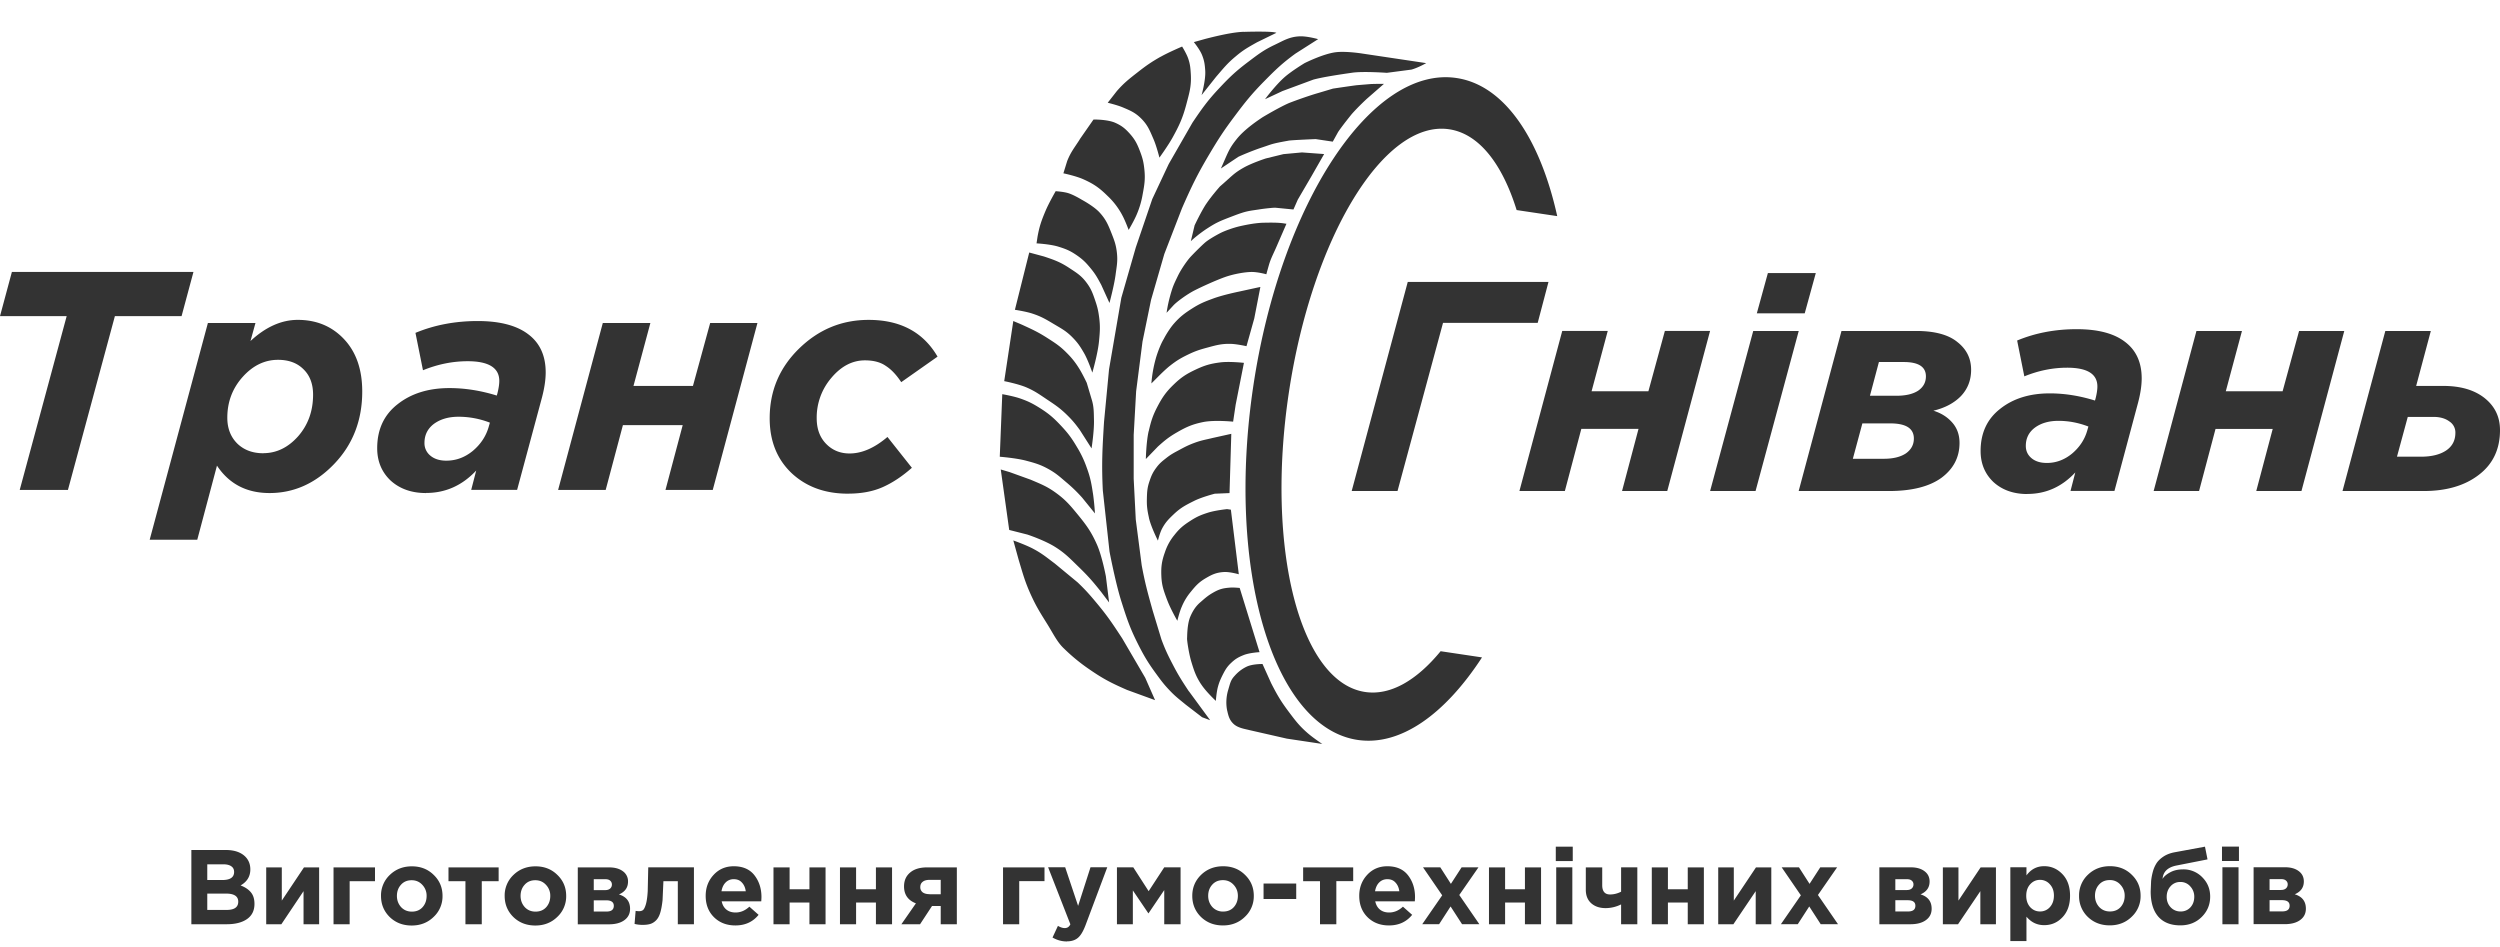
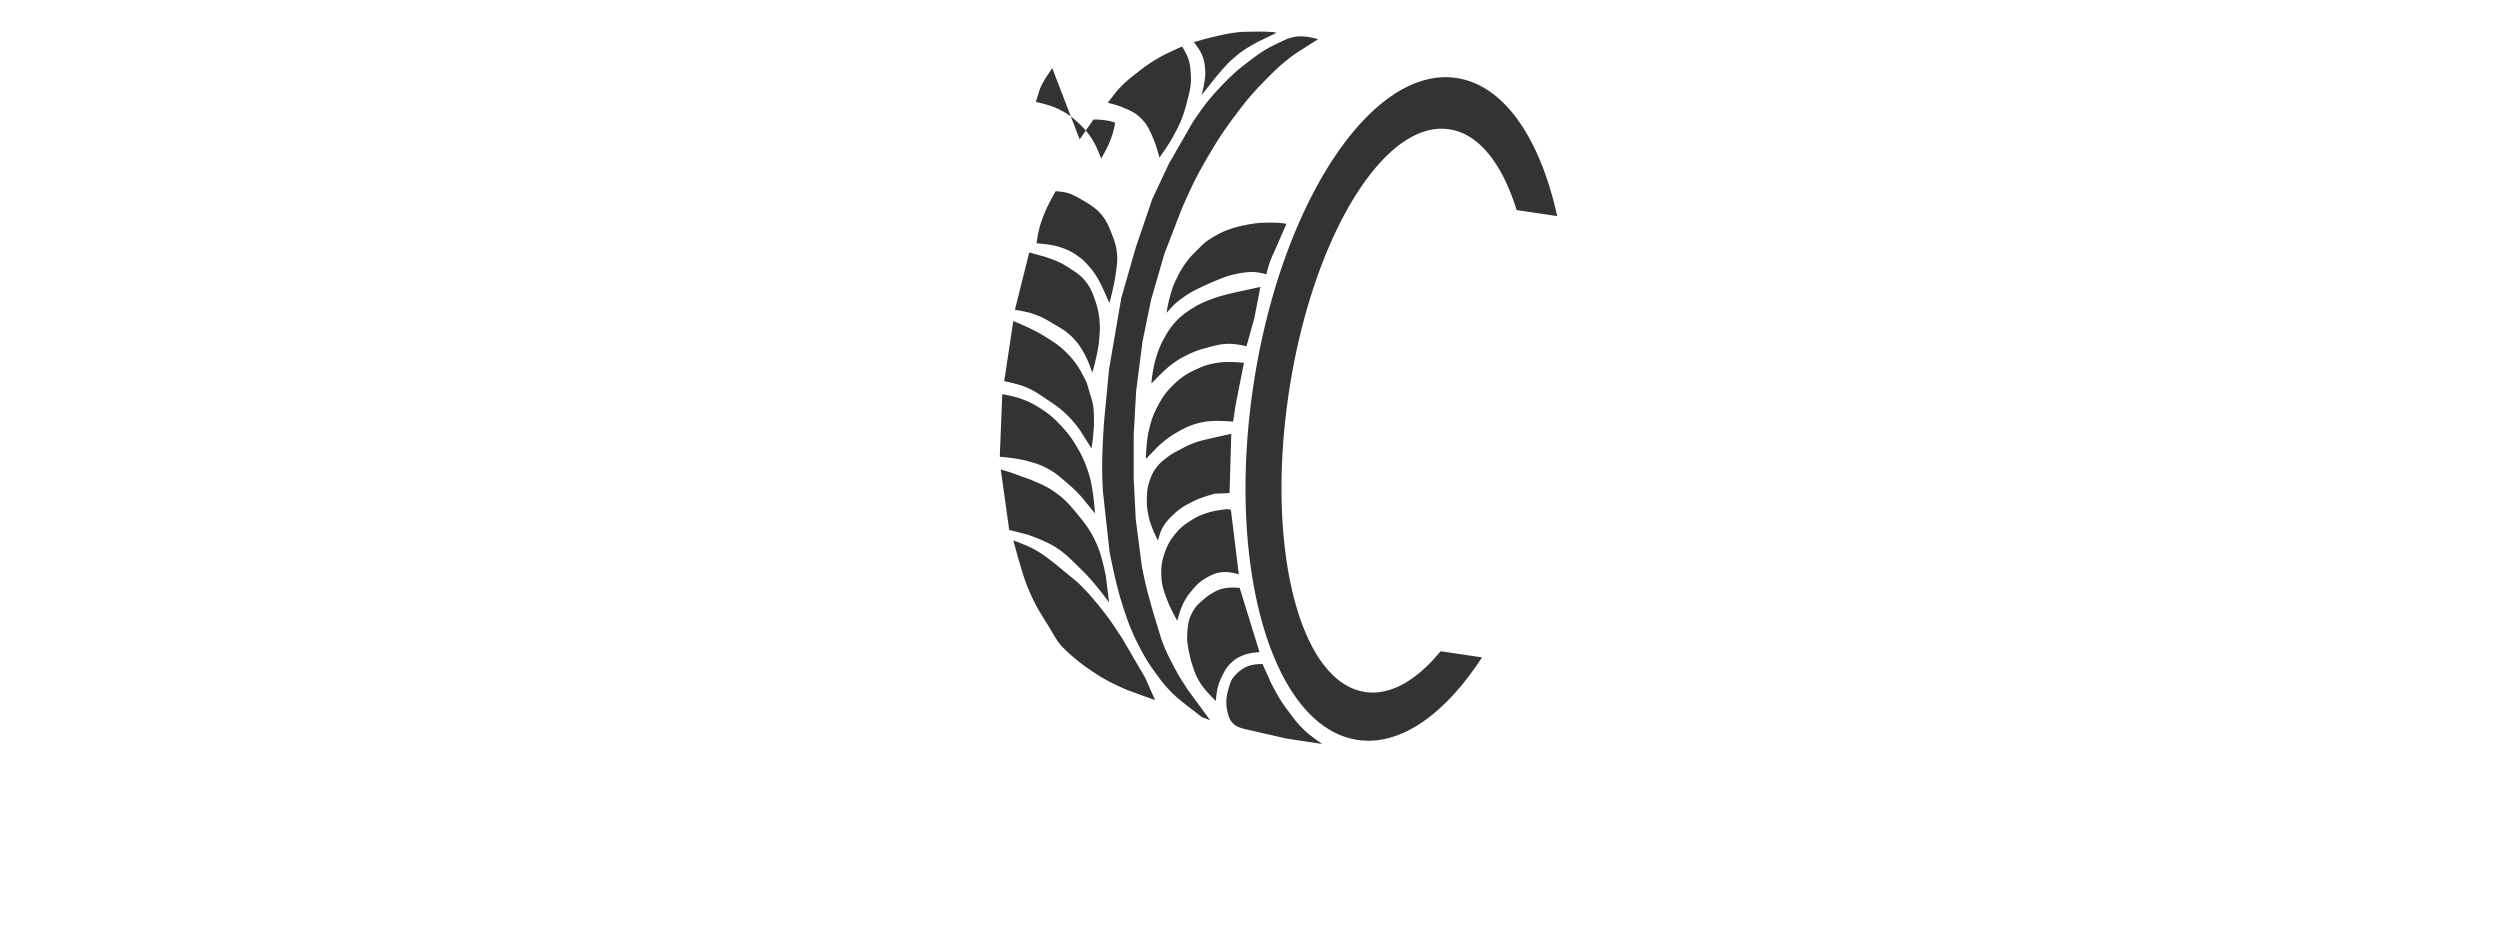
<svg xmlns="http://www.w3.org/2000/svg" width="330" height="125" fill="#333">
-   <path d="M25.26 122v-9.8h4.55c1.13 0 1.983.3 2.562.868.448.448.672 1.013.672 1.694 0 .924-.43 1.63-1.288 2.114.607.233 1.064.54 1.372.924.308.373.462.877.462 1.512 0 .877-.327 1.545-.98 2.002s-1.55.686-2.688.686H25.26zm2.1-5.838h1.988c1.036 0 1.554-.355 1.554-1.064 0-.327-.12-.574-.364-.742-.243-.177-.593-.266-1.05-.266H27.36v2.072zm0 3.948h2.562c1.017 0 1.526-.364 1.526-1.092 0-.7-.532-1.064-1.596-1.064H27.36v2.156zm14.765-5.614V122h-2.058v-4.368L37.14 122h-2v-7.504h2.058v4.382l2.926-4.382h2.002zm7.375 1.82h-3.346V122h-2.128v-7.504H49.5v1.82zm7.737 4.718c-.775.756-1.74 1.134-2.898 1.134s-2.123-.373-2.898-1.12c-.765-.756-1.148-1.685-1.148-2.786a3.72 3.72 0 0 1 1.162-2.772c.784-.756 1.755-1.134 2.912-1.134s2.12.378 2.884 1.134c.775.747 1.162 1.67 1.162 2.772a3.7 3.7 0 0 1-1.176 2.772zm-2.87-.7c.588 0 1.06-.196 1.414-.588.355-.4.532-.896.532-1.484a2.06 2.06 0 0 0-.56-1.456c-.364-.4-.835-.616-1.414-.616-.588 0-1.06.2-1.414.602-.355.392-.532.882-.532 1.47 0 .57.182 1.06.546 1.47.373.4.85.602 1.428.602zm11.453-5.838v1.82h-2.226V122h-2.156v-5.684H59.2v-1.82h6.608zm7.74 6.538c-.775.756-1.74 1.134-2.898 1.134s-2.123-.373-2.898-1.12c-.765-.756-1.148-1.685-1.148-2.786a3.72 3.72 0 0 1 1.162-2.772c.784-.756 1.755-1.134 2.912-1.134s2.12.378 2.884 1.134c.775.747 1.162 1.67 1.162 2.772a3.7 3.7 0 0 1-1.176 2.772zm-2.87-.7c.588 0 1.06-.196 1.414-.588.355-.4.532-.896.532-1.484a2.06 2.06 0 0 0-.56-1.456c-.364-.4-.835-.616-1.414-.616-.588 0-1.06.2-1.414.602-.355.392-.532.882-.532 1.47 0 .57.182 1.06.546 1.47.373.4.85.602 1.428.602zm5.587-5.838h4.116c.765 0 1.372.168 1.82.504a1.61 1.61 0 0 1 .686 1.372c0 .784-.397 1.35-1.2 1.694.98.3 1.47.93 1.47 1.9 0 .635-.252 1.134-.756 1.498-.495.364-1.176.546-2.044.546h-4.102v-7.504zm2.1 3h1.498c.3 0 .5-.07.658-.2a.69.69 0 0 0 .238-.546.66.66 0 0 0-.224-.5c-.14-.13-.355-.196-.644-.196h-1.526v1.442zm0 2.828h1.68c.644 0 .966-.252.966-.756 0-.485-.34-.728-1.022-.728h-1.624v1.484zm7.2-5.838H91.6V122h-2.128v-5.684H87.57l-.112 2.506c-.075.68-.177 1.237-.308 1.666s-.313.76-.546.994-.485.392-.756.476-.607.126-1.008.126a4.43 4.43 0 0 1-1.078-.126l.14-1.722a2.76 2.76 0 0 0 .448.042c.224 0 .4-.05.532-.154.13-.112.252-.355.364-.728.12-.383.205-.966.252-1.75l.07-3.15zm11.492 7.672c-1.14 0-2.077-.36-2.814-1.078-.737-.728-1.106-1.67-1.106-2.828 0-1.092.35-2.016 1.05-2.772s1.587-1.134 2.66-1.134c1.185 0 2.1.392 2.716 1.176s.938 1.75.938 2.898a9.55 9.55 0 0 1-.028.56h-5.222c.103.476.313.84.63 1.092s.72.378 1.204.378c.663 0 1.27-.257 1.82-.77l1.218 1.078c-.756.933-1.778 1.4-3.066 1.4zm-1.834-4.508h3.206c-.065-.485-.238-.873-.518-1.162-.27-.3-.625-.434-1.064-.434a1.46 1.46 0 0 0-1.078.434c-.28.28-.462.667-.546 1.162zm13.738-3.164V122h-2.128v-2.87h-2.618V122H102.1v-7.504h2.128v2.884h2.618v-2.884h2.128zm8.777 0V122h-2.128v-2.87h-2.618V122h-2.128v-7.504h2.128v2.884h2.618v-2.884h2.128zm8.553 0V122h-2.128v-2.408h-1.148l-1.58 2.408h-2.464l1.918-2.758c-1.045-.4-1.568-1.148-1.568-2.24 0-.765.266-1.372.798-1.82.532-.457 1.28-.686 2.24-.686h3.934zm-3.57 3.556h1.442v-1.9H122.7c-.392 0-.695.084-.9.252-.214.16-.322.392-.322.7a.84.84 0 0 0 .322.7c.224.16.532.238.924.238zm15.15-1.736h-3.346V122H132.4v-7.504h5.474v1.82zm2.95 7.966c-.672 0-1.302-.173-1.9-.518l.714-1.54c.327.196.63.294.9.294.336 0 .583-.163.742-.5l-2.94-7.532h2.254l1.708 5.1 1.638-5.1h2.212l-2.884 7.686c-.3.775-.616 1.316-.98 1.624-.364.317-.86.476-1.484.476zm6.603-2.282v-7.504h2.156l2.03 3.15 2.058-3.15h2.156V122h-2.156v-4.508l-2.086 3.08-2.058-3.038V122h-2.1zm16.888-.966c-.774.756-1.74 1.134-2.898 1.134s-2.123-.373-2.898-1.12c-.765-.756-1.148-1.685-1.148-2.786 0-1.092.388-2.016 1.162-2.772.784-.756 1.755-1.134 2.912-1.134s2.12.378 2.884 1.134c.775.747 1.162 1.67 1.162 2.772a3.7 3.7 0 0 1-1.176 2.772zm-2.87-.7c.588 0 1.06-.196 1.414-.588.355-.4.532-.896.532-1.484 0-.57-.186-1.055-.56-1.456-.364-.4-.835-.616-1.414-.616-.588 0-1.06.2-1.414.602-.354.392-.532.882-.532 1.47 0 .57.182 1.06.546 1.47a1.87 1.87 0 0 0 1.428.602zm5.335-1.652v-2.044h4.312v2.044h-4.312zm11.833-4.186v1.82h-2.226V122h-2.156v-5.684h-2.226v-1.82h6.608zm4.717 7.672c-1.138 0-2.076-.36-2.814-1.078-.737-.728-1.106-1.67-1.106-2.828 0-1.092.35-2.016 1.05-2.772s1.587-1.134 2.66-1.134c1.186 0 2.1.392 2.716 1.176s.938 1.75.938 2.898a9.51 9.51 0 0 1-.028.56h-5.222c.103.476.313.84.63 1.092s.72.378 1.204.378c.663 0 1.27-.257 1.82-.77l1.218 1.078c-.756.933-1.778 1.4-3.066 1.4zm-1.834-4.508h3.206c-.065-.485-.238-.873-.518-1.162-.27-.3-.625-.434-1.064-.434-.43 0-.788.145-1.078.434-.28.28-.462.667-.546 1.162zm6.234 4.34l2.632-3.808-2.534-3.696h2.282l1.4 2.184 1.414-2.184h2.226l-2.534 3.654 2.646 3.85h-2.282l-1.512-2.338-1.512 2.338h-2.226zm15.68-7.504V122h-2.128v-2.87h-2.618V122h-2.128v-7.504h2.128v2.884h2.618v-2.884h2.128zm1.945-.826v-1.9h2.24v1.9h-2.24zm.056 8.33v-7.504h2.128V122H205.4zm6.073-7.504v2.352c0 .82.345 1.232 1.036 1.232.485 0 .97-.12 1.456-.364v-3.22h2.142V122h-2.142v-2.618a4.6 4.6 0 0 1-2.03.49c-.775 0-1.405-.2-1.9-.63-.485-.43-.728-1.027-.728-1.792v-2.954h2.156zm13.418 0V122h-2.128v-2.87h-2.618V122h-2.128v-7.504h2.128v2.884h2.618v-2.884h2.128zm8.9 0V122h-2.058v-4.368L228.807 122h-2.002v-7.504h2.058v4.382l2.926-4.382h2.002zm1.27 7.504l2.632-3.808-2.534-3.696h2.282l1.4 2.184 1.414-2.184h2.226l-2.534 3.654 2.646 3.85h-2.282l-1.512-2.338-1.512 2.338h-2.226zm13.003-7.504h4.116c.766 0 1.372.168 1.82.504.458.336.686.793.686 1.372 0 .784-.396 1.35-1.2 1.694.98.3 1.47.93 1.47 1.9 0 .635-.252 1.134-.756 1.498-.494.364-1.176.546-2.044.546h-4.102v-7.504zm2.1 3h1.498c.3 0 .5-.07.658-.2a.69.69 0 0 0 .238-.546.62.62 0 0 0-.224-.49c-.14-.13-.354-.196-.644-.196h-1.526v1.442zm0 2.828h1.68c.644 0 .966-.252.966-.756 0-.485-.34-.728-1.022-.728h-1.624v1.484zm13.28-5.838V122h-2.058v-4.368L258.46 122h-2.002v-7.504h2.058v4.382l2.926-4.382h2.002zm1.9 9.744v-9.744h2.128v1.078c.597-.812 1.376-1.218 2.338-1.218.933 0 1.736.35 2.408 1.05s1.008 1.652 1.008 2.856c0 1.195-.336 2.142-1.008 2.842-.663.7-1.466 1.036-2.408 1.036-.934 0-1.713-.373-2.338-1.12v3.22h-2.128zm2.618-4.48c.354.383.788.574 1.302.574a1.7 1.7 0 0 0 1.302-.574c.354-.392.532-.9.532-1.526 0-.607-.178-1.1-.532-1.484a1.69 1.69 0 0 0-1.302-.588c-.514 0-.948.196-1.302.588-.346.383-.518.887-.518 1.512 0 .607.172 1.106.518 1.498zm13.4 1.274c-.775.756-1.74 1.134-2.898 1.134s-2.124-.373-2.898-1.12a3.76 3.76 0 0 1-1.148-2.786 3.72 3.72 0 0 1 1.162-2.772c.784-.756 1.754-1.134 2.912-1.134s2.118.378 2.884 1.134c.774.747 1.162 1.67 1.162 2.772a3.7 3.7 0 0 1-1.176 2.772zm-2.87-.7c.588 0 1.06-.196 1.414-.588.354-.4.532-.896.532-1.484a2.06 2.06 0 0 0-.56-1.456 1.8 1.8 0 0 0-1.414-.616c-.588 0-1.06.2-1.414.602-.355.392-.532.882-.532 1.47 0 .57.182 1.06.546 1.47.373.4.85.602 1.428.602zm9.325 0a1.69 1.69 0 0 0 1.302-.546c.336-.373.504-.835.504-1.386a1.97 1.97 0 0 0-.532-1.386 1.68 1.68 0 0 0-1.302-.574 1.65 1.65 0 0 0-1.302.574c-.336.373-.504.835-.504 1.386 0 .54.172 1 .518 1.372a1.74 1.74 0 0 0 1.316.56zm-.028 1.834c-1.27 0-2.24-.383-2.912-1.148-.672-.775-1.008-1.885-1.008-3.332l.056-1.358c.037-.4.116-.826.238-1.274a4.04 4.04 0 0 1 .518-1.148c.224-.317.532-.602.924-.854.4-.252.872-.43 1.414-.532l4.018-.742.336 1.68-4.116.812c-1.14.233-1.746.82-1.82 1.764.177-.308.504-.593.98-.854.476-.27 1.06-.406 1.75-.406a3.44 3.44 0 0 1 2.506 1.036c.7.7 1.05 1.545 1.05 2.562 0 1.055-.374 1.95-1.12 2.688s-1.685 1.106-2.814 1.106zm5.492-8.498v-1.9h2.24v1.9h-2.24zm.056 8.33v-7.504h2.128V122h-2.128zm4.126-7.504h4.116c.766 0 1.372.168 1.82.504.458.336.686.793.686 1.372 0 .784-.396 1.35-1.2 1.694.98.3 1.47.93 1.47 1.9 0 .635-.252 1.134-.756 1.498-.494.364-1.176.546-2.044.546h-4.102v-7.504zm2.1 3h1.498c.3 0 .5-.07.658-.2a.69.69 0 0 0 .238-.546.62.62 0 0 0-.224-.49c-.14-.13-.354-.196-.644-.196h-1.526v1.442zm0 2.828h1.68c.644 0 .966-.252.966-.756 0-.485-.34-.728-1.022-.728h-1.624v1.484zM2.603 64.672L8.8 41.732H0l1.57-5.838h23.967l-1.57 5.838h-8.802l-6.198 22.94H2.603zm17.154 6.578l7.686-28.615h6.28l-.66 2.385c2-1.864 4.1-2.796 6.24-2.796 2.48 0 4.518.85 6.116 2.55s2.397 4.002 2.397 6.907c0 3.8-1.24 7.003-3.72 9.58-2.452 2.55-5.3 3.823-8.513 3.823-3.03 0-5.344-1.206-6.942-3.618l-2.603 9.785h-6.28zm15-11.43c1.736 0 3.265-.74 4.587-2.22 1.322-1.507 1.983-3.344 1.983-5.5 0-1.425-.427-2.55-1.28-3.37-.827-.822-1.942-1.233-3.347-1.233-1.763 0-3.32.754-4.67 2.26s-2.025 3.303-2.025 5.386c0 1.398.44 2.535 1.322 3.412.882.85 2.025 1.274 3.43 1.274zm21.48 5.263c-1.9 0-3.457-.548-4.67-1.645-1.185-1.124-1.777-2.55-1.777-4.276 0-2.467.895-4.4 2.686-5.797 1.8-1.425 4.077-2.138 6.86-2.138 2.04 0 4.12.33 6.24.987l.083-.288c.165-.658.248-1.206.248-1.645 0-1.727-1.4-2.6-4.174-2.6-1.983 0-3.953.398-5.9 1.192l-.992-4.934c2.507-1.042 5.248-1.562 8.223-1.562 2.948 0 5.18.6 6.694 1.768 1.515 1.15 2.273 2.823 2.273 5.016 0 .96-.165 2.07-.496 3.33L68.26 64.66H62.2l.66-2.55c-1.846 1.973-4.05 2.96-6.612 2.96zm2.686-4.276c1.267 0 2.424-.425 3.47-1.274 1.047-.877 1.75-1.932 2.108-3.166l.165-.576a11.39 11.39 0 0 0-4.132-.781c-1.322 0-2.4.315-3.264.946-.826.63-1.24 1.466-1.24 2.508a2.1 2.1 0 0 0 .785 1.686c.523.438 1.226.658 2.107.658zm14.748 3.865l5.9-22.037h6.28l-2.23 8.305h7.85l2.273-8.305h6.24l-5.9 22.037h-6.24l2.273-8.55h-7.893l-2.273 8.55h-6.28zm38.26.493c-3.03 0-5.5-.904-7.44-2.713-1.928-1.836-2.892-4.248-2.892-7.236 0-3.6 1.28-6.647 3.843-9.168 2.6-2.55 5.66-3.823 9.215-3.823 4.187 0 7.218 1.617 9.1 4.85l-4.793 3.37c-.634-.96-1.3-1.672-2.025-2.138-.7-.493-1.612-.74-2.77-.74-1.653 0-3.127.767-4.422 2.302a8.04 8.04 0 0 0-1.942 5.345c0 1.398.414 2.522 1.24 3.37s1.86 1.274 3.1 1.274c1.626 0 3.292-.726 5-2.18l3.224 4.07c-1.268 1.124-2.55 1.973-3.844 2.55s-2.823.863-4.586.863zm66.493-.35l7.4-27.6H204.4l-1.423 5.4H190.48l-6.008 22.2h-6.047zm22.14 0l5.652-21.127h6.007l-2.134 7.962h7.5l2.174-7.962h5.968l-5.652 21.127h-5.968l2.174-8.2h-7.55l-2.173 8.2h-6.008zM231.9 41.362l1.462-5.32h6.324l-1.463 5.32H231.9zm-6.166 23.453l5.692-21.127h6.007l-5.7 21.127h-6.008zm11.69 0l5.652-21.127h9.84c2.45 0 4.268.486 5.454 1.458 1.212.946 1.818 2.168 1.818 3.666 0 1.367-.448 2.523-1.344 3.47-.896.92-2.108 1.563-3.636 1.93 1.028.315 1.858.84 2.5 1.577s.95 1.63.95 2.68c0 1.892-.804 3.43-2.4 4.612-1.607 1.156-3.913 1.734-6.917 1.734h-11.896zm7.154-4.257h4.1c1.212 0 2.174-.236 2.885-.7.712-.5 1.067-1.156 1.067-1.97 0-1.34-1.04-2-3.122-2h-3.675l-1.265 4.7zm2.253-8.317h3.478c1.238 0 2.2-.223 2.885-.67.685-.473 1.027-1.104 1.027-1.892 0-1.26-.975-1.892-2.924-1.892h-3.28l-1.185 4.454zm20.775 12.97c-1.818 0-3.307-.526-4.466-1.577-1.133-1.077-1.7-2.444-1.7-4.1 0-2.365.856-4.218 2.57-5.558 1.713-1.366 3.9-2.05 6.56-2.05 1.95 0 3.94.315 5.968.946l.08-.276c.158-.63.237-1.156.237-1.577 0-1.655-1.33-2.483-3.992-2.483-1.897 0-3.78.38-5.652 1.143l-.948-4.73c2.397-.998 5.02-1.498 7.865-1.498 2.82 0 4.953.565 6.402 1.695 1.45 1.104 2.174 2.707 2.174 4.8 0 .92-.158 1.984-.474 3.193l-3.123 11.667h-5.8l.632-2.444c-1.765 1.892-3.873 2.838-6.323 2.838zm2.568-4.1c1.213 0 2.32-.407 3.32-1.222 1.002-.84 1.673-1.852 2.016-3.035l.158-.552c-1.3-.5-2.608-.75-3.952-.75-1.265 0-2.306.302-3.122.907-.8.604-1.186 1.406-1.186 2.404 0 .657.25 1.196.75 1.616s1.172.63 2.015.63zm14.107 3.705l5.65-21.127h6.008l-2.135 7.962h7.5l2.173-7.962h5.968l-5.652 21.127h-5.967l2.173-8.2h-7.548l-2.174 8.2h-6.007zm24.93 0l5.652-21.127h6.007l-1.936 7.253h3.557c2.318 0 4.15.54 5.493 1.616S330 55.04 330 56.774c0 2.523-.935 4.493-2.806 5.913-1.844 1.42-4.268 2.128-7.272 2.128h-10.7zm7.193-4.533h3.162c1.37 0 2.464-.263 3.28-.788.844-.552 1.265-1.34 1.265-2.365a1.73 1.73 0 0 0-.79-1.498c-.527-.394-1.225-.6-2.095-.6h-3.4l-1.423 5.242zM169.56 10.188c-1.132.992-2.5 2.786-2.57 2.905l2.295-1.074 4.062-1.505c1.246-.348 3.688-.705 5.142-.916s4.572.015 4.572.015l3.24-.425c.677-.177 1.587-.645 1.958-.857l-8.475-1.268s-2.1-.335-3.456-.17c-1.682.208-4.128 1.442-4.128 1.442s-1.688 1.017-2.64 1.852zm-6.302 8.152c-1.083 1.338-1.17 1.847-2.1 3.9l2.286-1.53c.23-.126 1.886-.834 3.134-1.243 1.34-.44 1.2-.487 3.488-.896.273-.075 3.6-.212 3.6-.212l2.26.338.697-1.26c.505-.775 1.812-2.383 1.812-2.383.896-1.015 1.997-2.022 1.997-2.022l2.25-1.963s-1.087-.007-1.782.028l-1.724.143c-.222.01-3.22.455-3.22.455l-1.968.588c-.477.134-1.896.578-3.75 1.284-.35.135-1.56.708-3.6 1.923-.435.3-2.28 1.488-3.372 2.84zm-4.014 8.53c-.705 1.06-1.556 2.877-1.556 2.877l-.5 2.097c.305-.316 1.275-1.116 2.177-1.698 1.266-.817 1.694-.98 3.46-1.655s2.044-.637 3.387-.85c.832-.133 1.982-.238 2.144-.222l2.38.233.57-1.297 1.83-3.133 1.65-2.888-2.922-.215-2.45.226-2.313.567c-.147.044-1.826.6-2.9 1.195-1.36.766-1.495 1.06-3.163 2.5-.18.204-1.166 1.328-1.794 2.274z" />
-   <path d="M154.487 38.953a18.24 18.24 0 0 0-.498 2.337l.887-.962c.455-.5 1.835-1.5 2.8-1.992s2.74-1.3 3.934-1.734 2.642-.677 3.515-.702 2.034.304 2.034.304.04-.184.325-1.18.634-1.544 1.194-2.88l1.133-2.607-.436-.065c-.685-.102-1.726-.094-2.62-.072s-2.005.214-3.015.442-2.1.643-2.617.904-1.547.84-2.038 1.258-1.73 1.662-2.037 2.017-1.103 1.42-1.6 2.463-.607 1.226-.963 2.468zm-1.917 8.353a16.95 16.95 0 0 0-.587 3.308l.894-.895s.908-.928 1.557-1.436c.872-.683 1.4-1 2.397-1.485.924-.445 1.475-.628 2.457-.894 1.223-.33 1.935-.547 3.192-.512.812.023 2.056.307 2.056.307l1.028-3.67.805-4.148c-.018-.003-2.86.62-2.86.62s-2.12.433-3.42.924c-1.087.4-1.708.65-2.7 1.278-1.018.645-1.62 1.103-2.397 1.977-.62.7-1.175 1.668-1.374 2.065-.2.308-.663 1.25-1.05 2.56zm-.948 9.612c-.322 1.406-.37 3.675-.37 3.675l1.6-1.655c.9-.806 1.422-1.237 2.45-1.833 1.288-.747 2.082-1.1 3.522-1.394 1.518-.3 3.948-.05 3.948-.05l.334-2.233 1.092-5.53s-1.903-.216-3.112-.062c-1.3.167-2.055.382-3.263.952-1.238.584-1.918 1.024-2.917 1.993s-1.473 1.655-2.128 2.9c-.616 1.18-.845 1.92-1.144 3.225zm.03 11.41c.284 1.25 1.195 3.036 1.195 3.036s.24-1 .547-1.585c.436-.82.842-1.234 1.523-1.882.92-.876 1.56-1.203 2.7-1.774 1.013-.512 2.728-.953 2.728-.953l1.952-.082.234-7.823-2.476.55c-.924.227-1.46.3-2.357.63-.796.294-1.227.513-1.98.92-.702.38-1.112.578-1.745 1.075l-.046.036c-.53.417-.854.67-1.274 1.23-.47.627-.666 1.05-.916 1.802-.3.87-.327 1.4-.35 2.33-.023.98.058 1.54.274 2.5zm2.434 10.917c.407 1.103 1.322 2.7 1.322 2.7s.274-1.142.572-1.826a7.58 7.58 0 0 1 1.221-2.019c.656-.814 1.082-1.267 1.968-1.786.852-.5 1.404-.743 2.373-.806.782-.05 1.98.296 1.98.296l-1.046-8.527-.504-.075s-1.563.163-2.52.47c-.936.3-1.46.522-2.297 1.06-.935.602-1.452 1.012-2.146 1.905a6.99 6.99 0 0 0-1.231 2.235c-.427 1.184-.532 1.937-.478 3.194.056 1.3.345 1.992.787 3.2zm4.46 11.07c.625.973 1.946 2.202 1.946 2.202s.082-1.16.28-1.87c.162-.583.3-.903.56-1.44.368-.727.594-1.157 1.175-1.7.556-.53.95-.753 1.65-1.035.78-.315 2.103-.387 2.103-.387l-2.62-8.474s-.78-.087-1.28-.046c-.882.07-1.37.177-2.188.64s-1.18.827-1.732 1.3-.96 1.053-1.317 1.884c-.447 1.044-.408 2.73-.43 2.887s.213 1.932.57 3.1c.365 1.2.6 1.902 1.283 2.95zM162 93.84c.16.713.3 1.2.798 1.686.585.57 1.5.686 2.12.846l4.952 1.128 4.67.7s-1.233-.817-1.947-1.444c-1.1-.957-1.595-1.627-2.475-2.797-1.037-1.38-1.535-2.232-2.327-3.783l-1.14-2.527s-1.397-.024-2.164.386a4.88 4.88 0 0 0-1.5 1.162c-.532.567-.577.9-.877 1.915s-.274 2.016-.113 2.73zm-5.065-2.596l2.806 3.824-1.067-.396-2.147-1.65c-.88-.726-1.398-1.1-2.188-1.944-.726-.765-1.08-1.25-1.707-2.107-1.128-1.54-1.682-2.48-2.54-4.205-1.013-2.04-1.406-3.282-2.1-5.47-.775-2.483-1.537-6.5-1.537-6.5l-.883-8.054c-.174-3.532-.058-5.528.16-9.063l.66-6.925 1.624-9.447 1.908-6.643 2.175-6.388 2.133-4.543.067-.13 3.108-5.417c1.264-1.873 2-2.915 3.542-4.555 1.384-1.48 2.222-2.266 3.827-3.476 1.285-.97 2.012-1.54 3.45-2.223 1.236-.587 1.948-1.063 3.295-1.136.977-.053 2.472.37 2.472.37l-2.98 1.9c-1.734 1.26-2.618 2.112-4.134 3.652-1.676 1.7-2.52 2.764-3.96 4.688-1.38 1.842-2.088 2.932-3.268 4.918-1.598 2.687-2.367 4.284-3.627 7.158l-2.335 6.044-1.75 6.056-1.13 5.508-.84 6.563-.322 5.752V63.2l.275 5.375.78 6.023c.436 2.364.802 3.674 1.44 5.96l.02.07 1.142 3.762c.5 1.352.857 2.087 1.52 3.362.736 1.416 1.223 2.167 2.098 3.492zm7.225-87.036c1.304-.044 3.993-.08 4.32.128l-2.555 1.247c-1.14.643-1.8 1-2.8 1.85-1.13.93-1.646 1.603-2.612 2.72l-1.907 2.405s.567-1.963.484-3.235c-.055-.835-.122-1.325-.438-2.1-.297-.72-1.064-1.665-1.064-1.665l1.492-.418c1.962-.506 3.786-.898 5.1-.942zM153.2 7.5c1.072-.607 2.84-1.355 2.84-1.355s.573.913.797 1.567c.265.77.3 1.25.35 2.07.095 1.6-.2 2.504-.605 4.045-.477 1.773-.92 2.732-1.803 4.33-.6 1.086-1.735 2.65-1.735 2.65s-.383-1.526-.78-2.44c-.492-1.128-.75-1.836-1.604-2.7-.814-.815-1.45-1.07-2.496-1.512-.733-.3-1.946-.593-1.946-.593l1.205-1.54c.962-1.1 1.615-1.594 2.75-2.484 1.128-.884 1.8-1.35 3.03-2.05zm-10.684 10.9l1.826-2.622s1.824-.034 2.86.428c.866.387 1.315.75 1.958 1.47.7.794.978 1.383 1.36 2.4.326.866.446 1.4.54 2.32.128 1.255.008 1.988-.225 3.232a11.6 11.6 0 0 1-.811 2.736c-.34.8-1.042 1.986-1.042 1.986s-.432-1.17-.8-1.862a9.71 9.71 0 0 0-1.986-2.628c-1.086-1.072-1.822-1.582-3.196-2.197-.982-.44-2.634-.786-2.634-.786l.5-1.614c.476-1.206.967-1.772 1.66-2.86zm-4.53 9.496c.447-1.08 1.362-2.658 1.362-2.658s.993.064 1.6.24c.77.222 1.855.893 1.855.893s1.56.83 2.325 1.658c.856.928 1.15 1.644 1.622 2.84.374.95.574 1.5.685 2.534.12 1.123-.036 1.772-.182 2.896-.2 1.465-.804 3.696-.804 3.696l-1.086-2.395c-.47-.867-.73-1.368-1.35-2.123-.64-.784-1.047-1.206-1.87-1.774-.877-.606-1.45-.84-2.46-1.15-1.08-.332-2.86-.428-2.86-.428l.13-.873c.244-1.35.506-2.1 1.03-3.354zm-4.02 13l1.892-7.564 1.94.523c1.368.455 2.155.733 3.367 1.533.96.634 1.555.984 2.256 1.92.62.827.822 1.413 1.16 2.406.287.843.4 1.34.514 2.23.152 1.2.088 1.896-.026 3.104-.155 1.646-.882 4.14-.882 4.14s-.555-1.646-1.102-2.594c-.506-.877-.83-1.36-1.533-2.073-.835-.845-1.45-1.15-2.457-1.752l-.007-.004c-1.056-.63-1.664-.994-2.828-1.374-.872-.285-2.294-.497-2.294-.497zm-1.41 9.42l1.2-7.946c.134.077.8.332 1.3.562 1.247.574 1.957.9 3.117 1.636 1.093.702 1.73 1.094 2.65 2.027a10.39 10.39 0 0 1 1.53 1.9c.497.752 1.098 2.04 1.098 2.04l.68 2.287c.266.893.25 1.62.274 2.67.033 1.446-.32 3.695-.32 3.695l-1.563-2.45c-.6-.817-.97-1.27-1.693-1.977-.948-.927-1.58-1.33-2.674-2.062-1.022-.685-1.588-1.1-2.716-1.582-1.073-.448-2.864-.8-2.864-.8zm-.587 9.975l.33-8.26s1.47.256 2.37.57c1.105.385 1.705.7 2.696 1.326 1.156.74 1.75 1.27 2.7 2.28.93.992 1.395 1.622 2.095 2.806a13.84 13.84 0 0 1 1.289 2.716c.5 1.353.633 2.17.85 3.604a35.42 35.42 0 0 1 .235 2.44l-1.678-2.07a19.82 19.82 0 0 0-2.146-2.075c-.824-.7-1.276-1.124-2.208-1.654-1.12-.636-1.833-.838-3.07-1.167-1.322-.35-3.46-.518-3.46-.518zm1.246 9.664l-1.116-7.983 1.163.344 2.787 1.006c1.324.568 2.104.854 3.283 1.7 1.298.932 1.904 1.648 2.93 2.9 1.17 1.43 1.8 2.296 2.557 4.014.666 1.532 1.157 4.144 1.157 4.144l.427 3.448-1.05-1.388c-1.07-1.347-1.705-2.08-2.932-3.27-1.176-1.14-1.814-1.843-3.192-2.702-1.327-.828-3.468-1.562-3.647-1.613l-2.366-.6zM195.63 86.77c-4.888 7.508-10.76 11.74-16.427 10.9-11.2-1.677-17.375-22.595-13.766-46.72S181.06 8.614 192.27 10.3c6.304.943 11.012 7.97 13.284 18.228l-5.358-.8c-1.894-6.095-4.968-10.075-8.894-10.662-8.63-1.3-18.112 14.3-21.18 34.8s1.44 38.184 10.07 39.475c3.336.5 6.8-1.524 9.97-5.38l5.466.817zm-61.87-15.43s1.658.585 2.65 1.116c1.172.627 1.75 1.127 2.82 1.927l3.008 2.485c1.082 1.028 1.635 1.67 2.595 2.823 1.404 1.687 2.085 2.73 3.3 4.58l3.037 5.2 1.3 2.95-3.7-1.35c-2.012-.878-3.13-1.442-4.948-2.7a24.34 24.34 0 0 1-3.378-2.767c-.9-.845-1.404-1.944-2.216-3.247-.9-1.444-1.422-2.254-2.13-3.8-.803-1.752-1.076-2.812-1.633-4.657l-.705-2.552z" />
+   <path d="M154.487 38.953a18.24 18.24 0 0 0-.498 2.337l.887-.962c.455-.5 1.835-1.5 2.8-1.992s2.74-1.3 3.934-1.734 2.642-.677 3.515-.702 2.034.304 2.034.304.04-.184.325-1.18.634-1.544 1.194-2.88l1.133-2.607-.436-.065c-.685-.102-1.726-.094-2.62-.072s-2.005.214-3.015.442-2.1.643-2.617.904-1.547.84-2.038 1.258-1.73 1.662-2.037 2.017-1.103 1.42-1.6 2.463-.607 1.226-.963 2.468zm-1.917 8.353a16.95 16.95 0 0 0-.587 3.308l.894-.895s.908-.928 1.557-1.436c.872-.683 1.4-1 2.397-1.485.924-.445 1.475-.628 2.457-.894 1.223-.33 1.935-.547 3.192-.512.812.023 2.056.307 2.056.307l1.028-3.67.805-4.148c-.018-.003-2.86.62-2.86.62s-2.12.433-3.42.924c-1.087.4-1.708.65-2.7 1.278-1.018.645-1.62 1.103-2.397 1.977-.62.7-1.175 1.668-1.374 2.065-.2.308-.663 1.25-1.05 2.56zm-.948 9.612c-.322 1.406-.37 3.675-.37 3.675l1.6-1.655c.9-.806 1.422-1.237 2.45-1.833 1.288-.747 2.082-1.1 3.522-1.394 1.518-.3 3.948-.05 3.948-.05l.334-2.233 1.092-5.53s-1.903-.216-3.112-.062c-1.3.167-2.055.382-3.263.952-1.238.584-1.918 1.024-2.917 1.993s-1.473 1.655-2.128 2.9c-.616 1.18-.845 1.92-1.144 3.225zm.03 11.41c.284 1.25 1.195 3.036 1.195 3.036s.24-1 .547-1.585c.436-.82.842-1.234 1.523-1.882.92-.876 1.56-1.203 2.7-1.774 1.013-.512 2.728-.953 2.728-.953l1.952-.082.234-7.823-2.476.55c-.924.227-1.46.3-2.357.63-.796.294-1.227.513-1.98.92-.702.38-1.112.578-1.745 1.075l-.046.036c-.53.417-.854.67-1.274 1.23-.47.627-.666 1.05-.916 1.802-.3.87-.327 1.4-.35 2.33-.023.98.058 1.54.274 2.5zm2.434 10.917c.407 1.103 1.322 2.7 1.322 2.7s.274-1.142.572-1.826a7.58 7.58 0 0 1 1.221-2.019c.656-.814 1.082-1.267 1.968-1.786.852-.5 1.404-.743 2.373-.806.782-.05 1.98.296 1.98.296l-1.046-8.527-.504-.075s-1.563.163-2.52.47c-.936.3-1.46.522-2.297 1.06-.935.602-1.452 1.012-2.146 1.905a6.99 6.99 0 0 0-1.231 2.235c-.427 1.184-.532 1.937-.478 3.194.056 1.3.345 1.992.787 3.2zm4.46 11.07c.625.973 1.946 2.202 1.946 2.202s.082-1.16.28-1.87c.162-.583.3-.903.56-1.44.368-.727.594-1.157 1.175-1.7.556-.53.95-.753 1.65-1.035.78-.315 2.103-.387 2.103-.387l-2.62-8.474s-.78-.087-1.28-.046c-.882.07-1.37.177-2.188.64s-1.18.827-1.732 1.3-.96 1.053-1.317 1.884c-.447 1.044-.408 2.73-.43 2.887s.213 1.932.57 3.1c.365 1.2.6 1.902 1.283 2.95zM162 93.84c.16.713.3 1.2.798 1.686.585.57 1.5.686 2.12.846l4.952 1.128 4.67.7s-1.233-.817-1.947-1.444c-1.1-.957-1.595-1.627-2.475-2.797-1.037-1.38-1.535-2.232-2.327-3.783l-1.14-2.527s-1.397-.024-2.164.386a4.88 4.88 0 0 0-1.5 1.162c-.532.567-.577.9-.877 1.915s-.274 2.016-.113 2.73zm-5.065-2.596l2.806 3.824-1.067-.396-2.147-1.65c-.88-.726-1.398-1.1-2.188-1.944-.726-.765-1.08-1.25-1.707-2.107-1.128-1.54-1.682-2.48-2.54-4.205-1.013-2.04-1.406-3.282-2.1-5.47-.775-2.483-1.537-6.5-1.537-6.5l-.883-8.054c-.174-3.532-.058-5.528.16-9.063l.66-6.925 1.624-9.447 1.908-6.643 2.175-6.388 2.133-4.543.067-.13 3.108-5.417c1.264-1.873 2-2.915 3.542-4.555 1.384-1.48 2.222-2.266 3.827-3.476 1.285-.97 2.012-1.54 3.45-2.223 1.236-.587 1.948-1.063 3.295-1.136.977-.053 2.472.37 2.472.37l-2.98 1.9c-1.734 1.26-2.618 2.112-4.134 3.652-1.676 1.7-2.52 2.764-3.96 4.688-1.38 1.842-2.088 2.932-3.268 4.918-1.598 2.687-2.367 4.284-3.627 7.158l-2.335 6.044-1.75 6.056-1.13 5.508-.84 6.563-.322 5.752V63.2l.275 5.375.78 6.023c.436 2.364.802 3.674 1.44 5.96l.02.07 1.142 3.762c.5 1.352.857 2.087 1.52 3.362.736 1.416 1.223 2.167 2.098 3.492zm7.225-87.036c1.304-.044 3.993-.08 4.32.128l-2.555 1.247c-1.14.643-1.8 1-2.8 1.85-1.13.93-1.646 1.603-2.612 2.72l-1.907 2.405s.567-1.963.484-3.235c-.055-.835-.122-1.325-.438-2.1-.297-.72-1.064-1.665-1.064-1.665l1.492-.418c1.962-.506 3.786-.898 5.1-.942zM153.2 7.5c1.072-.607 2.84-1.355 2.84-1.355s.573.913.797 1.567c.265.77.3 1.25.35 2.07.095 1.6-.2 2.504-.605 4.045-.477 1.773-.92 2.732-1.803 4.33-.6 1.086-1.735 2.65-1.735 2.65s-.383-1.526-.78-2.44c-.492-1.128-.75-1.836-1.604-2.7-.814-.815-1.45-1.07-2.496-1.512-.733-.3-1.946-.593-1.946-.593l1.205-1.54c.962-1.1 1.615-1.594 2.75-2.484 1.128-.884 1.8-1.35 3.03-2.05zm-10.684 10.9l1.826-2.622s1.824-.034 2.86.428a11.6 11.6 0 0 1-.811 2.736c-.34.8-1.042 1.986-1.042 1.986s-.432-1.17-.8-1.862a9.71 9.71 0 0 0-1.986-2.628c-1.086-1.072-1.822-1.582-3.196-2.197-.982-.44-2.634-.786-2.634-.786l.5-1.614c.476-1.206.967-1.772 1.66-2.86zm-4.53 9.496c.447-1.08 1.362-2.658 1.362-2.658s.993.064 1.6.24c.77.222 1.855.893 1.855.893s1.56.83 2.325 1.658c.856.928 1.15 1.644 1.622 2.84.374.95.574 1.5.685 2.534.12 1.123-.036 1.772-.182 2.896-.2 1.465-.804 3.696-.804 3.696l-1.086-2.395c-.47-.867-.73-1.368-1.35-2.123-.64-.784-1.047-1.206-1.87-1.774-.877-.606-1.45-.84-2.46-1.15-1.08-.332-2.86-.428-2.86-.428l.13-.873c.244-1.35.506-2.1 1.03-3.354zm-4.02 13l1.892-7.564 1.94.523c1.368.455 2.155.733 3.367 1.533.96.634 1.555.984 2.256 1.92.62.827.822 1.413 1.16 2.406.287.843.4 1.34.514 2.23.152 1.2.088 1.896-.026 3.104-.155 1.646-.882 4.14-.882 4.14s-.555-1.646-1.102-2.594c-.506-.877-.83-1.36-1.533-2.073-.835-.845-1.45-1.15-2.457-1.752l-.007-.004c-1.056-.63-1.664-.994-2.828-1.374-.872-.285-2.294-.497-2.294-.497zm-1.41 9.42l1.2-7.946c.134.077.8.332 1.3.562 1.247.574 1.957.9 3.117 1.636 1.093.702 1.73 1.094 2.65 2.027a10.39 10.39 0 0 1 1.53 1.9c.497.752 1.098 2.04 1.098 2.04l.68 2.287c.266.893.25 1.62.274 2.67.033 1.446-.32 3.695-.32 3.695l-1.563-2.45c-.6-.817-.97-1.27-1.693-1.977-.948-.927-1.58-1.33-2.674-2.062-1.022-.685-1.588-1.1-2.716-1.582-1.073-.448-2.864-.8-2.864-.8zm-.587 9.975l.33-8.26s1.47.256 2.37.57c1.105.385 1.705.7 2.696 1.326 1.156.74 1.75 1.27 2.7 2.28.93.992 1.395 1.622 2.095 2.806a13.84 13.84 0 0 1 1.289 2.716c.5 1.353.633 2.17.85 3.604a35.42 35.42 0 0 1 .235 2.44l-1.678-2.07a19.82 19.82 0 0 0-2.146-2.075c-.824-.7-1.276-1.124-2.208-1.654-1.12-.636-1.833-.838-3.07-1.167-1.322-.35-3.46-.518-3.46-.518zm1.246 9.664l-1.116-7.983 1.163.344 2.787 1.006c1.324.568 2.104.854 3.283 1.7 1.298.932 1.904 1.648 2.93 2.9 1.17 1.43 1.8 2.296 2.557 4.014.666 1.532 1.157 4.144 1.157 4.144l.427 3.448-1.05-1.388c-1.07-1.347-1.705-2.08-2.932-3.27-1.176-1.14-1.814-1.843-3.192-2.702-1.327-.828-3.468-1.562-3.647-1.613l-2.366-.6zM195.63 86.77c-4.888 7.508-10.76 11.74-16.427 10.9-11.2-1.677-17.375-22.595-13.766-46.72S181.06 8.614 192.27 10.3c6.304.943 11.012 7.97 13.284 18.228l-5.358-.8c-1.894-6.095-4.968-10.075-8.894-10.662-8.63-1.3-18.112 14.3-21.18 34.8s1.44 38.184 10.07 39.475c3.336.5 6.8-1.524 9.97-5.38l5.466.817zm-61.87-15.43s1.658.585 2.65 1.116c1.172.627 1.75 1.127 2.82 1.927l3.008 2.485c1.082 1.028 1.635 1.67 2.595 2.823 1.404 1.687 2.085 2.73 3.3 4.58l3.037 5.2 1.3 2.95-3.7-1.35c-2.012-.878-3.13-1.442-4.948-2.7a24.34 24.34 0 0 1-3.378-2.767c-.9-.845-1.404-1.944-2.216-3.247-.9-1.444-1.422-2.254-2.13-3.8-.803-1.752-1.076-2.812-1.633-4.657l-.705-2.552z" />
</svg>